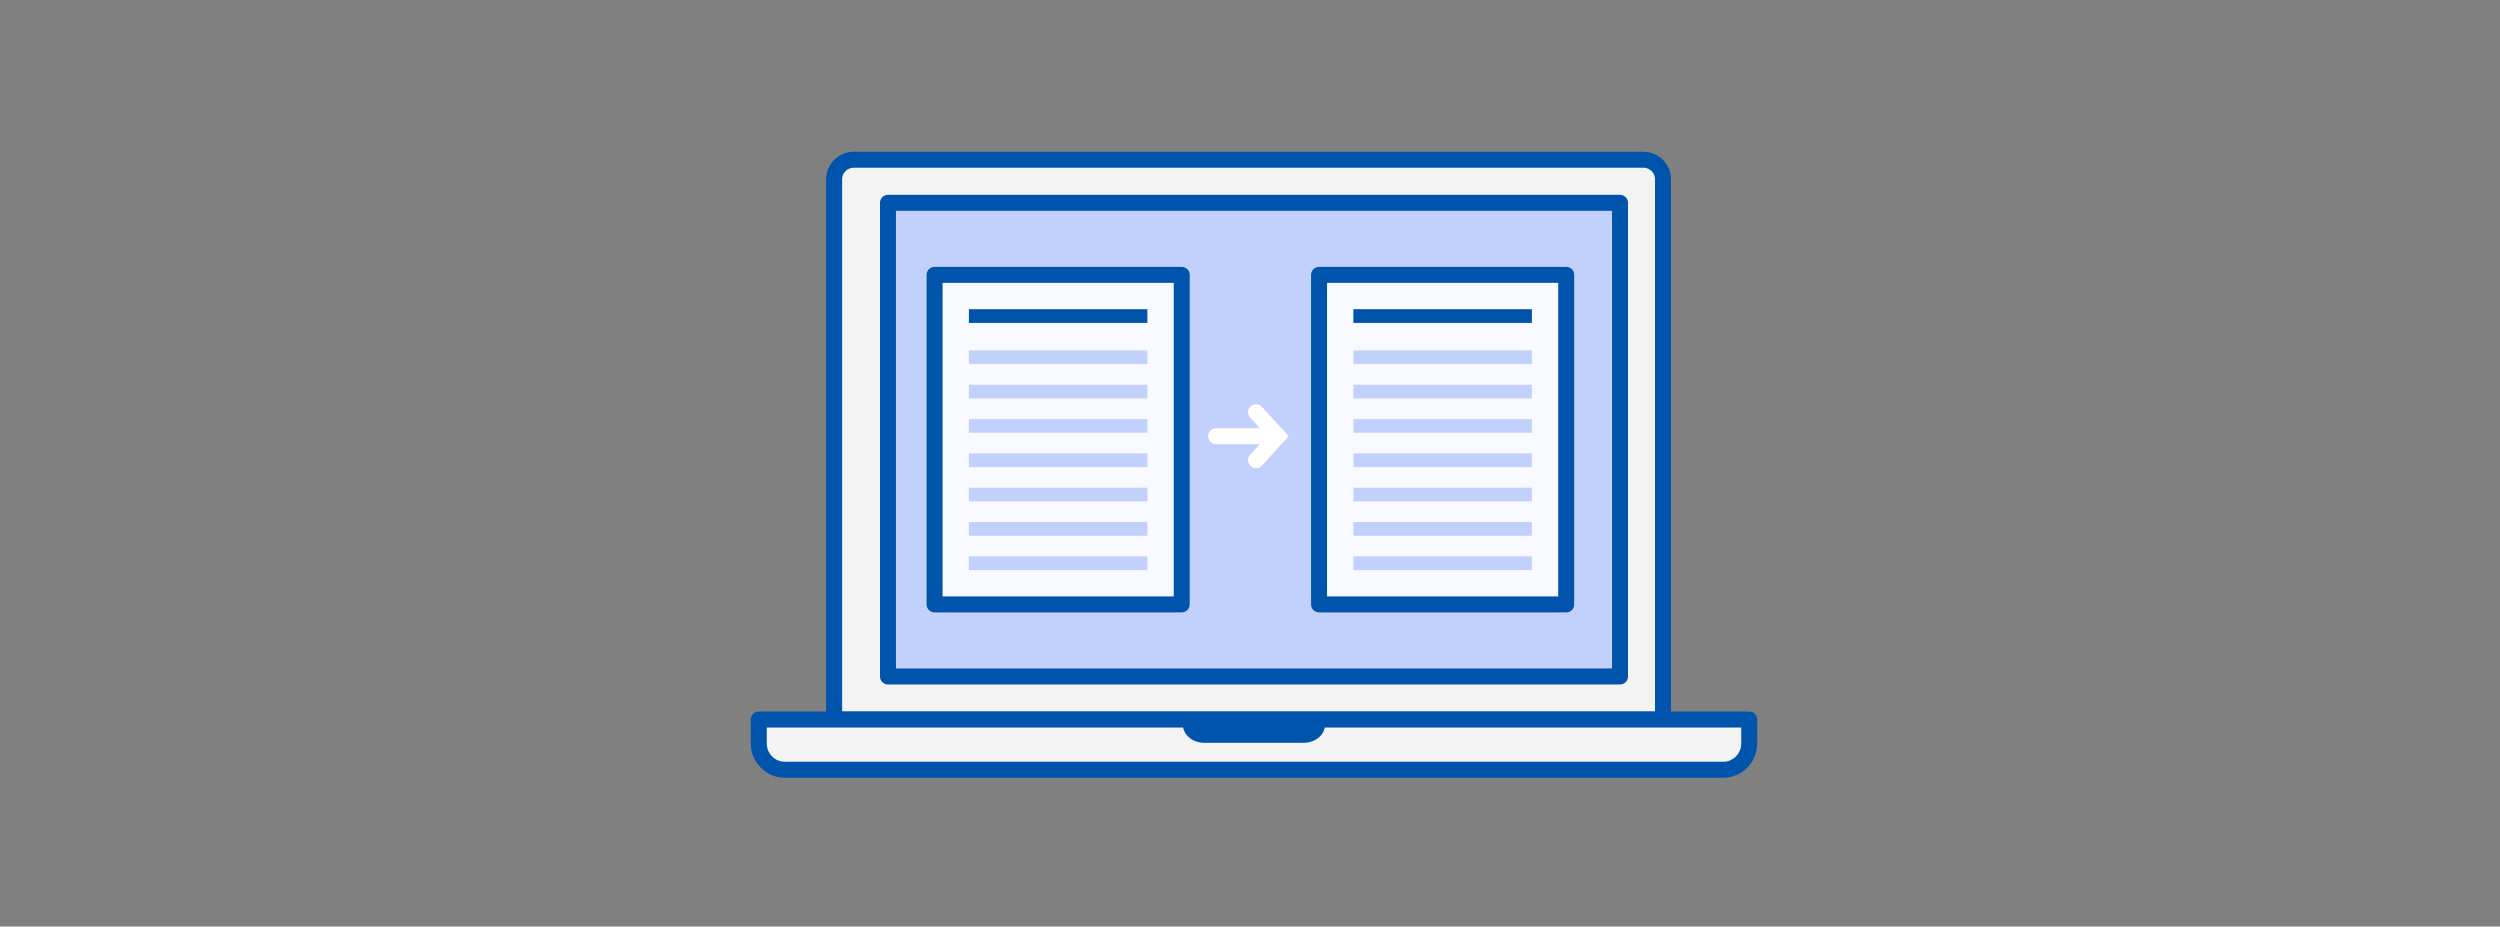
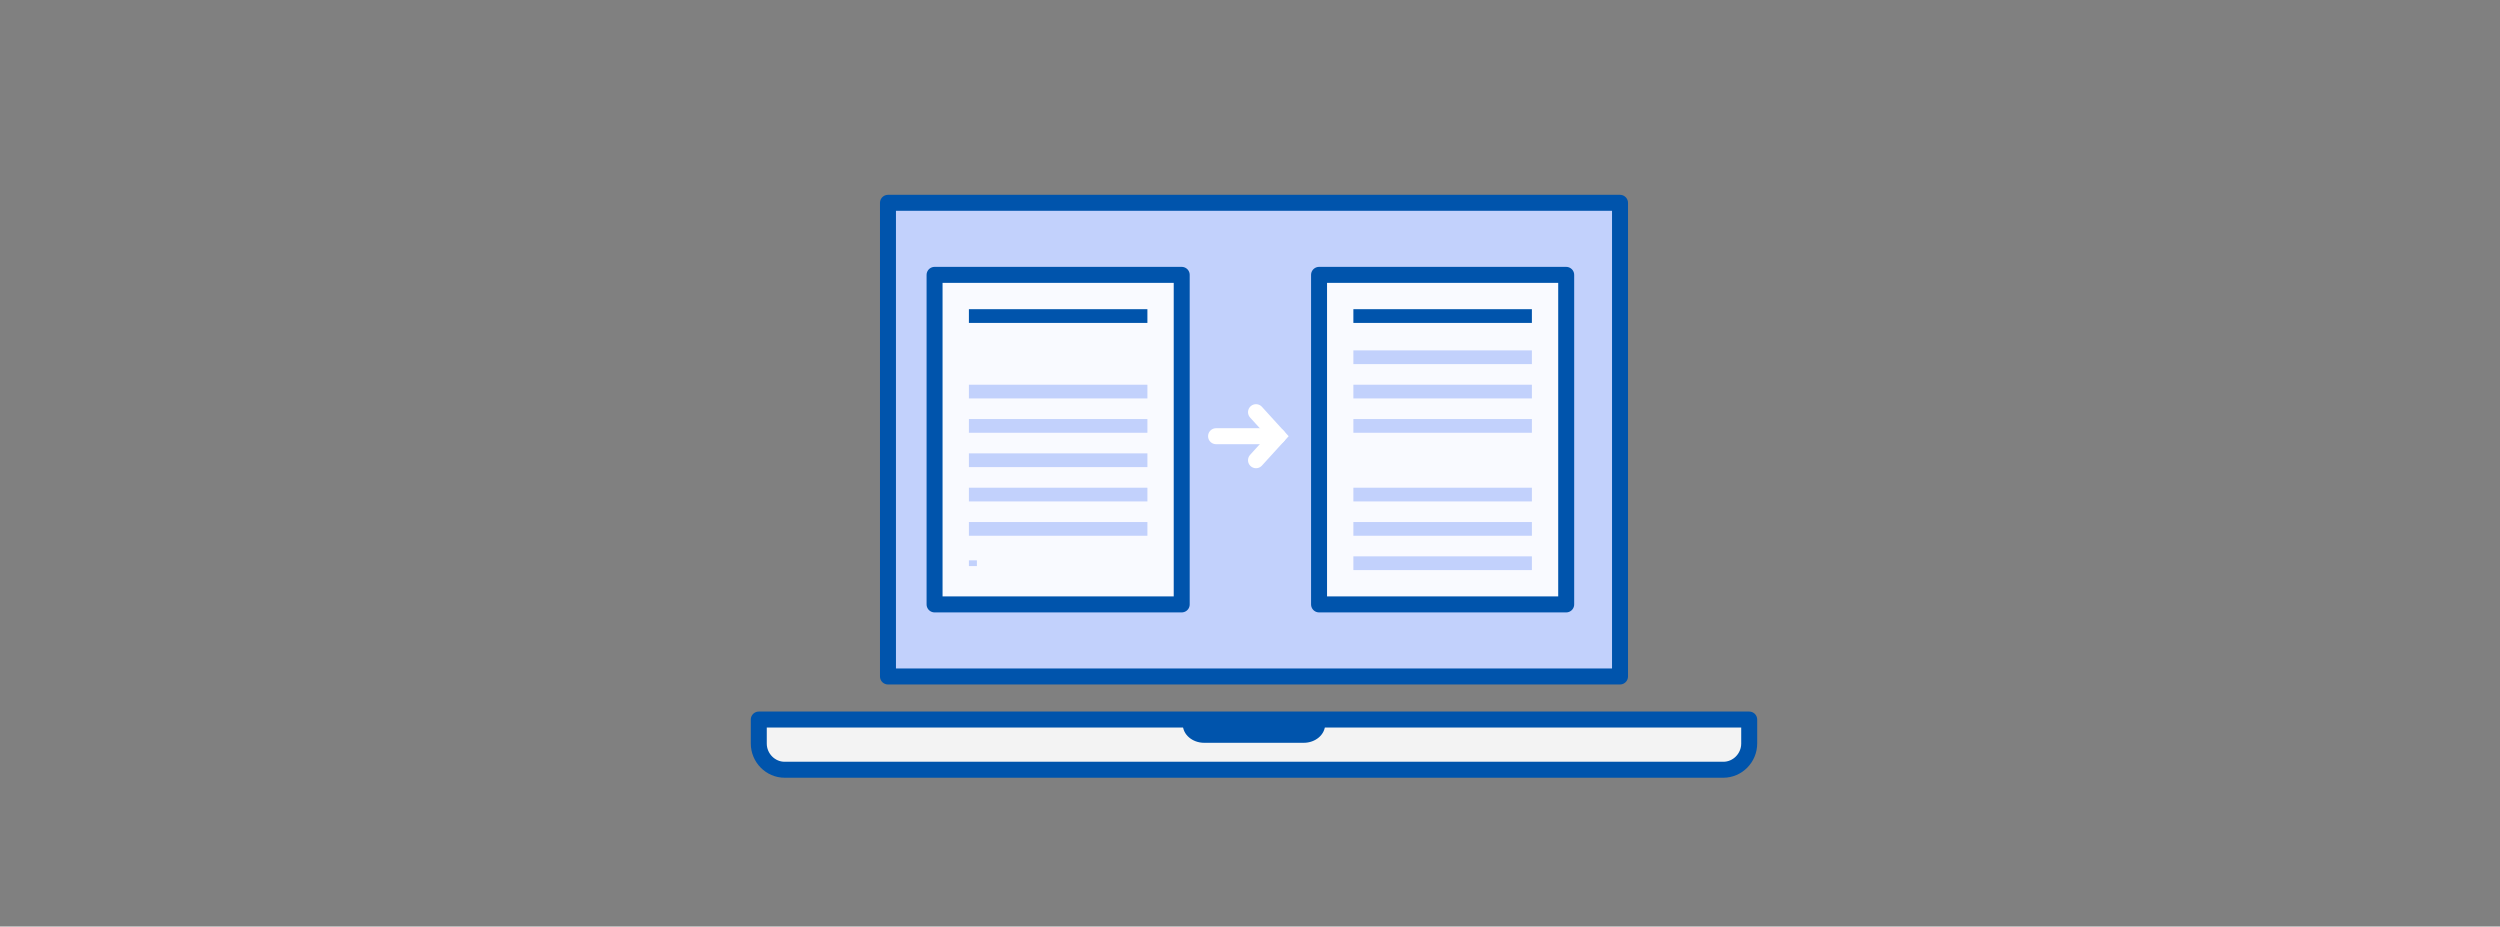
<svg xmlns="http://www.w3.org/2000/svg" width="313" height="116" viewBox="0 0 313 116" fill="none">
  <rect x="0" y="0" width="313" height="116" fill="#808080" stroke="none" />
-   <path d="M208.217 90.087H104.435V22.436C104.435 21.093 105.539 20 106.896 20H205.746C207.103 20 208.207 21.093 208.207 22.436V90.087H208.217Z" fill="white" fill-opacity="0.9" stroke="#0054AC" stroke-width="2" stroke-miterlimit="10" stroke-linejoin="round" />
  <path d="M202.826 25.392H111.174V84.696H202.826V25.392Z" fill="#C2D1FC" stroke="#0054AC" stroke-width="2" stroke-miterlimit="10" stroke-linejoin="round" />
  <path d="M219 90.087V93.089C219 94.892 217.539 96.373 215.756 96.373H98.243C96.461 96.373 95 94.892 95 93.089V90.087H219Z" fill="white" fill-opacity="0.9" stroke="#0054AC" stroke-width="2" stroke-miterlimit="10" stroke-linejoin="round" />
  <path d="M165.905 90.701C165.905 91.97 164.706 92.998 163.225 92.998H150.765C149.284 92.998 148.085 91.97 148.085 90.701H165.905Z" fill="#0054AC" />
  <path d="M147.95 34.413H117.008V75.673H147.95V34.413Z" fill="white" fill-opacity="0.9" stroke="#0054AC" stroke-width="2" stroke-miterlimit="10" stroke-linecap="round" stroke-linejoin="round" />
  <path d="M121.806 39.93V39.21H143.155V39.93H121.806Z" stroke="#0054AC" />
-   <path d="M121.806 45.087V44.368H143.155V45.087H121.806Z" stroke="#C2D1FC" />
  <path d="M121.806 49.385V48.666H143.155V49.385H121.806Z" stroke="#C2D1FC" />
  <path d="M121.806 53.683V52.964H143.155V53.683H121.806Z" stroke="#C2D1FC" />
  <path d="M121.806 57.981V57.261H143.155V57.981H121.806Z" stroke="#C2D1FC" />
  <path d="M121.806 62.279V61.56H143.155V62.279H121.806Z" stroke="#C2D1FC" />
  <path d="M121.806 66.577V65.858H143.155V66.577H121.806Z" stroke="#C2D1FC" />
-   <path d="M121.806 70.874V70.155H143.155V70.874H121.806Z" stroke="#C2D1FC" />
+   <path d="M121.806 70.874V70.155V70.874H121.806Z" stroke="#C2D1FC" />
  <path d="M196.087 34.413H165.145V75.673H196.087V34.413Z" fill="white" fill-opacity="0.9" stroke="#0054AC" stroke-width="2" stroke-miterlimit="10" stroke-linecap="round" stroke-linejoin="round" />
  <path d="M169.943 39.93V39.21H191.292V39.93H169.943Z" stroke="#0054AC" />
  <path d="M169.943 45.087V44.368H191.292V45.087H169.943Z" stroke="#C2D1FC" />
  <path d="M169.943 49.385V48.666H191.292V49.385H169.943Z" stroke="#C2D1FC" />
  <path d="M169.943 53.683V52.964H191.292V53.683H169.943Z" stroke="#C2D1FC" />
-   <path d="M169.943 57.981V57.261H191.292V57.981H169.943Z" stroke="#C2D1FC" />
  <path d="M169.943 62.279V61.56H191.292V62.279H169.943Z" stroke="#C2D1FC" />
  <path d="M169.943 66.577V65.858H191.292V66.577H169.943Z" stroke="#C2D1FC" />
  <path d="M169.943 70.874V70.155H191.292V70.874H169.943Z" stroke="#C2D1FC" />
  <path d="M157.252 51.604L159.988 54.613L157.252 57.621" stroke="white" stroke-width="2" stroke-linecap="round" />
  <path d="M152.251 54.612H159.987" stroke="white" stroke-width="2" stroke-linecap="round" />
</svg>